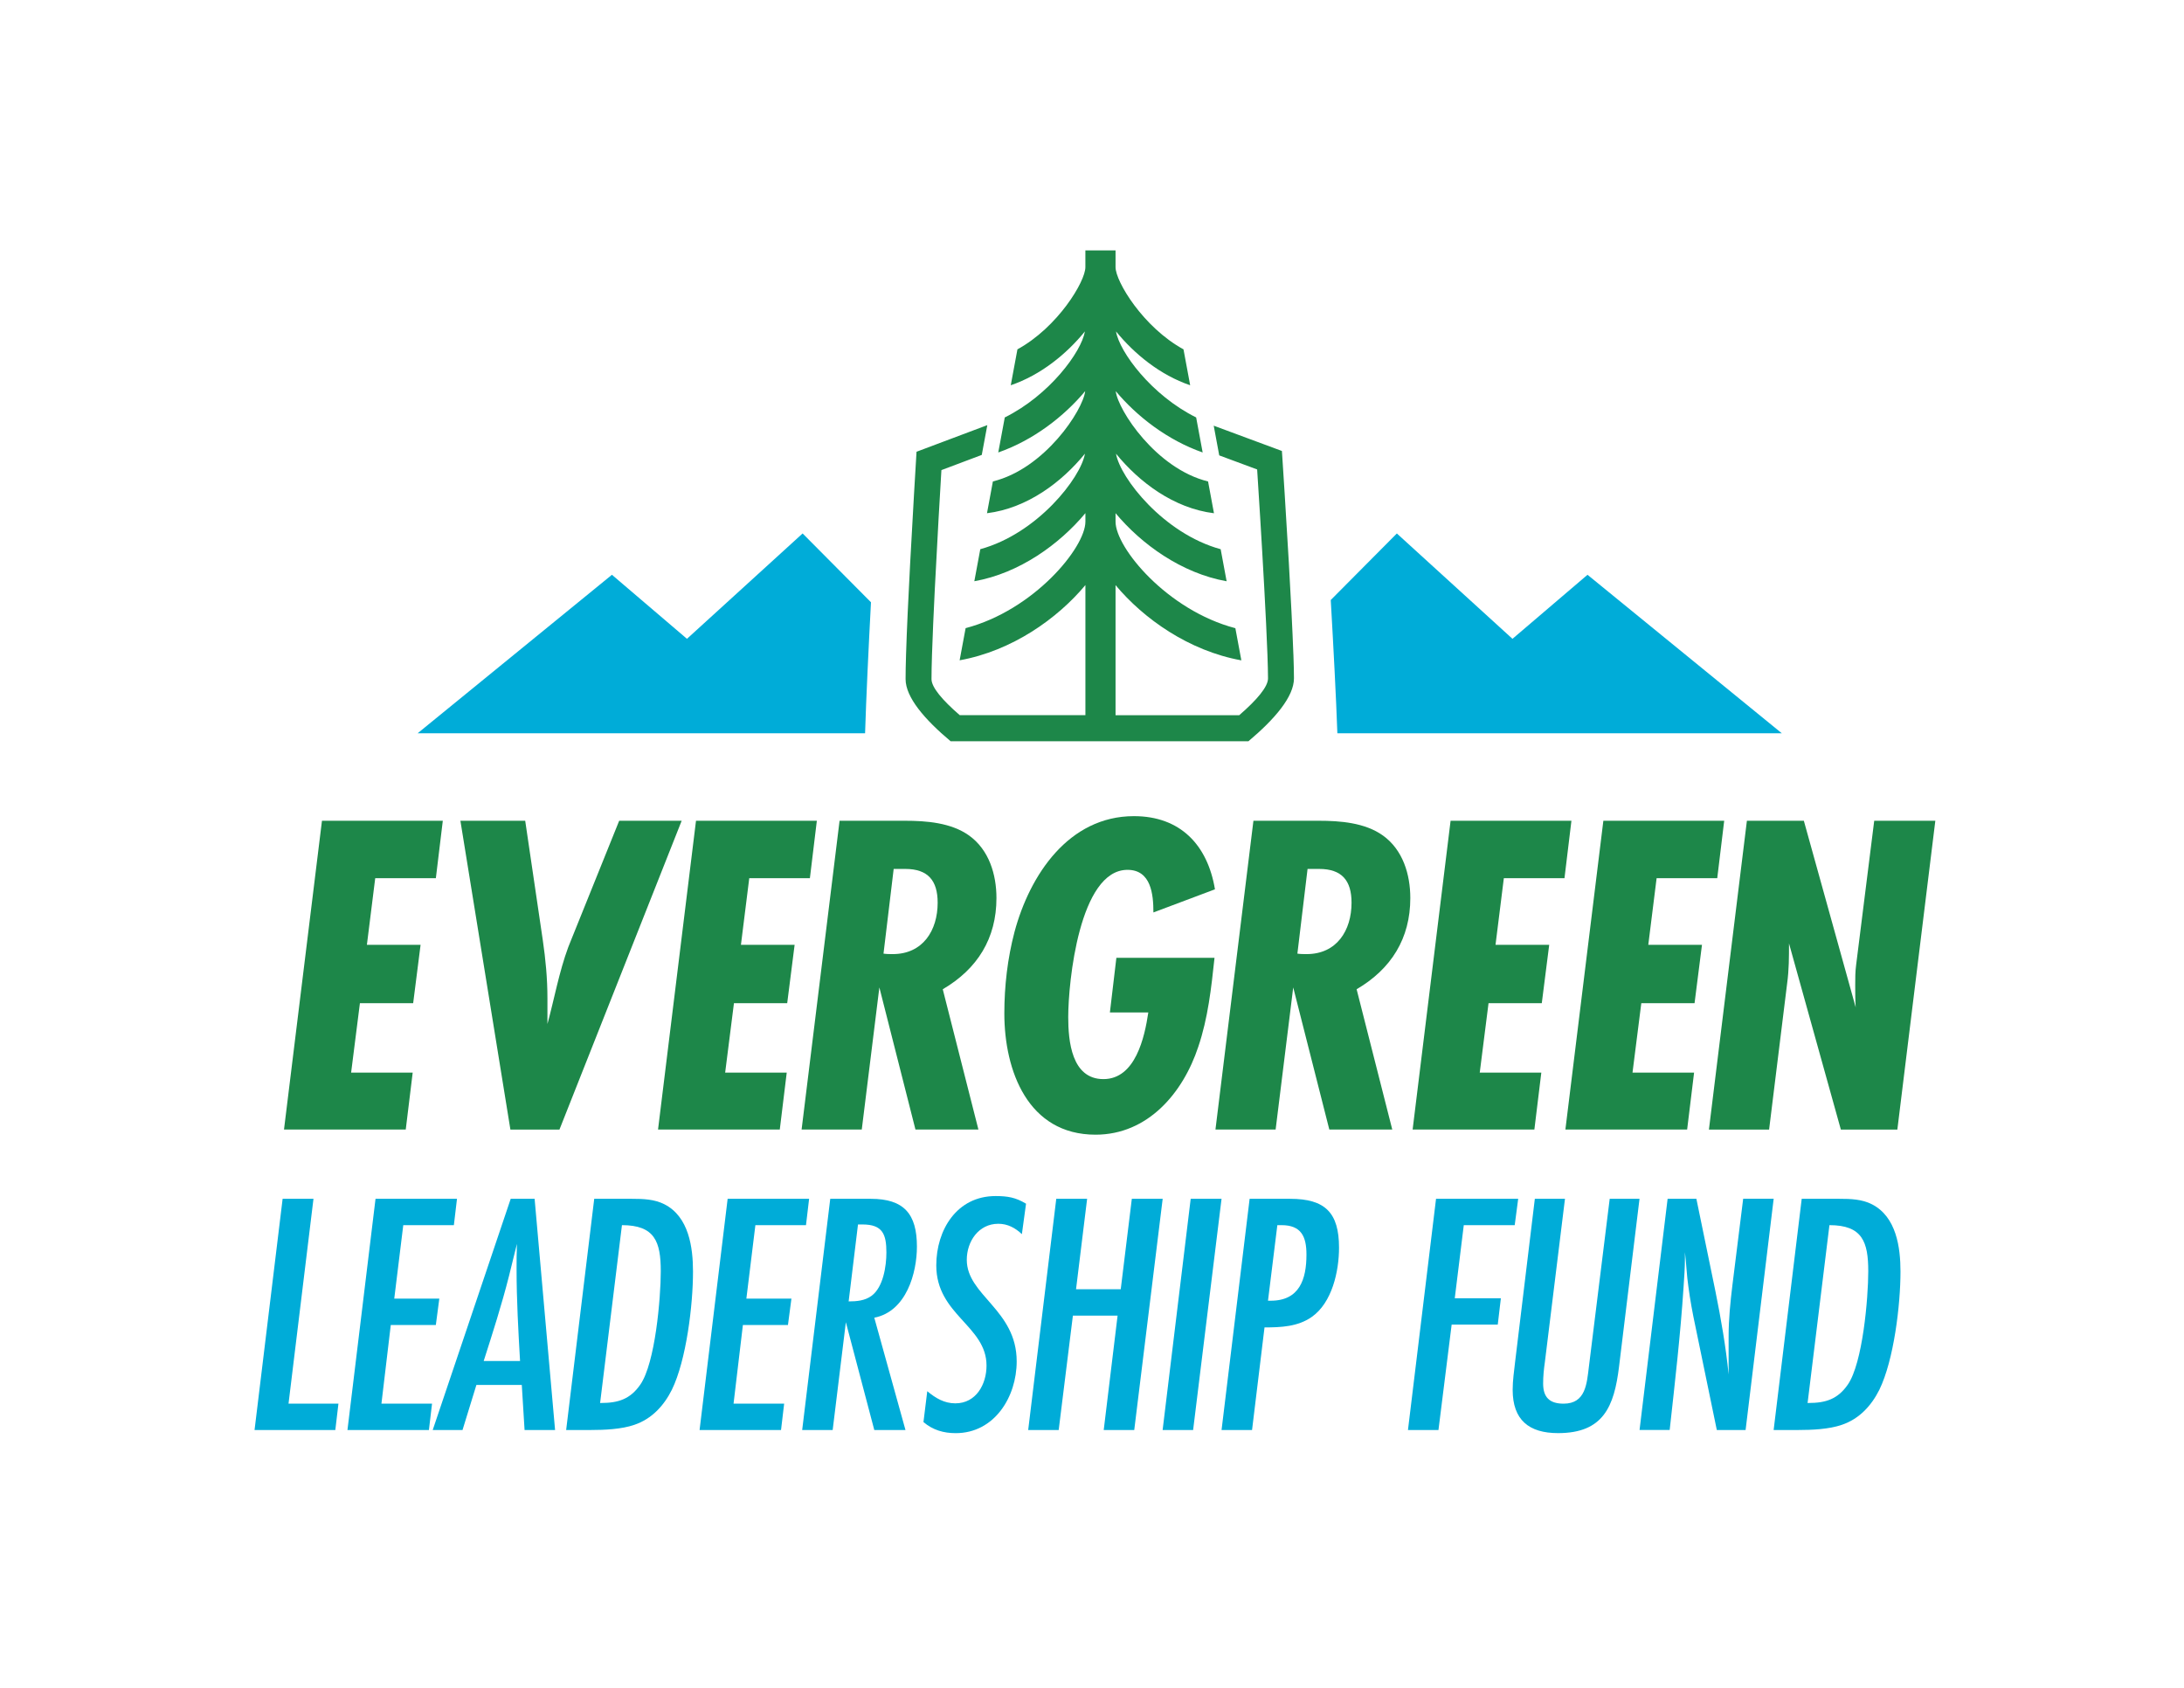
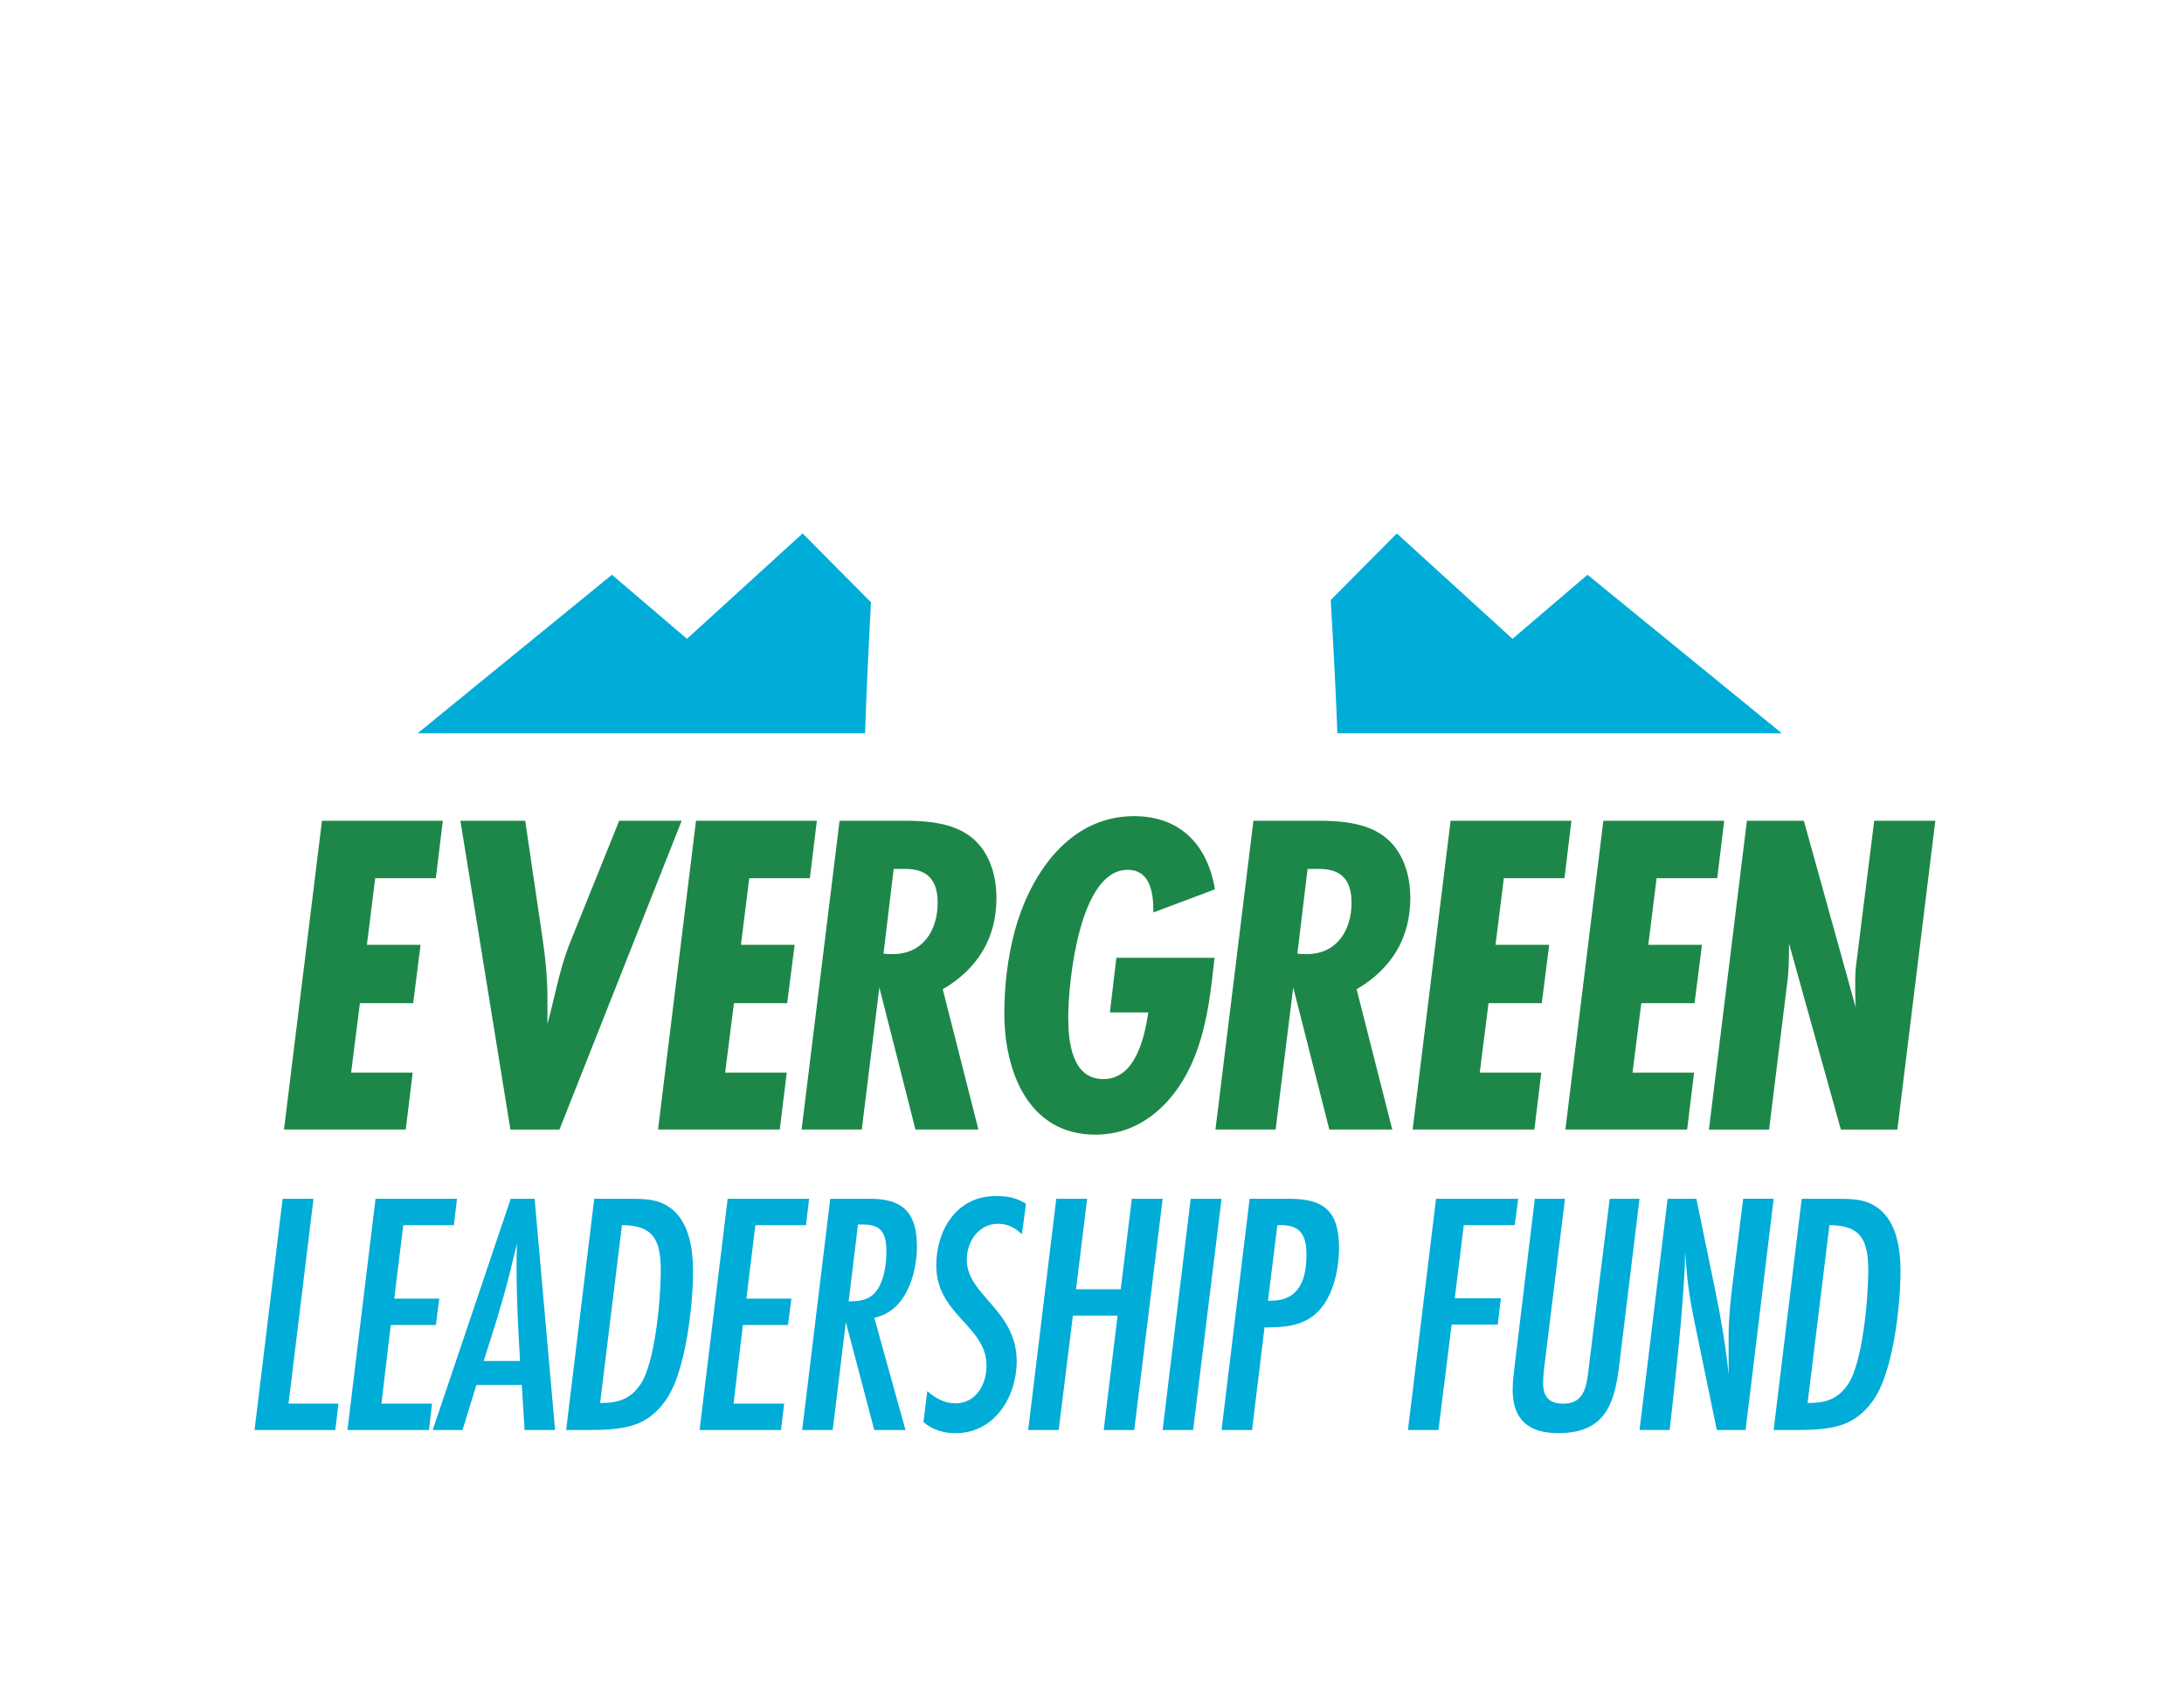
<svg xmlns="http://www.w3.org/2000/svg" id="art" viewBox="0 0 792 612">
  <defs>
    <style>.cls-1{fill:#00acd8;}.cls-2{fill:#1d8749;}</style>
  </defs>
-   <path class="cls-1" d="M484.98,265.88c-.46-13-1.4-31-2.4-48.32l23.97-24.13,41.93,38.2,27.21-23.22,70.46,57.47h-161.19Z" />
+   <path class="cls-1" d="M484.98,265.88c-.46-13-1.4-31-2.4-48.32l23.97-24.13,41.93,38.2,27.21-23.22,70.46,57.47Z" />
  <path class="cls-1" d="M291.05,193.43l-41.93,38.2-27.21-23.22-70.46,57.47h162.26c.4-12.87,1.24-30.49,2.14-47.5l-24.79-24.95Z" />
-   <path class="cls-2" d="M469.03,237.34c-.32-8.97-.97-21.38-1.65-33.33-1.07-18.63-2.22-36.1-2.31-37.45l-.2-3.04-24.73-9.17,2,10.77,13.75,5.1c.46,7.09,1.63,25.45,2.57,42.77.49,8.97.92,17.65,1.16,24.36.13,3.5.2,6.47.21,8.64,0,3.02-4,7.77-10.45,13.35h-1.89s-42.95,0-42.95,0v-47.18c10.18,12.21,26.62,23.85,45.62,27.28l-2.17-11.66c-24.7-6.48-43.45-29.17-43.45-38.62v-3.09c9.37,11.25,23.92,21.79,40.28,24.69l-2.16-11.62c-20.69-5.66-36.46-25.86-37.95-34.63,8.39,10.29,20.91,19.79,35.52,21.59l-2.14-11.53c-18.79-4.58-32.7-25.85-33.48-32.75,7.66,9.17,18.8,17.8,31.52,22.24l-2.36-12.7c-16.18-8.02-27.8-23.72-29.06-31.19,6.68,8.19,16.01,15.82,26.89,19.52l-2.42-13.02c-14.63-8.01-24.64-24.6-24.64-29.8v-6.08h-10.94v6.08c0,5.2-10.01,21.79-24.64,29.8l-2.42,13.02c10.89-3.71,20.22-11.33,26.89-19.52-1.27,7.46-12.88,23.17-29.06,31.19l-2.36,12.7c12.72-4.44,23.85-13.06,31.52-22.24-.78,6.9-14.69,28.16-33.47,32.74l-2.14,11.53c14.61-1.8,27.14-11.3,35.52-21.59-1.49,8.77-17.26,28.97-37.95,34.63l-2.16,11.62c16.36-2.89,30.91-13.44,40.28-24.69v3.08c0,9.45-18.75,32.14-43.44,38.62l-2.17,11.66c19-3.43,35.43-15.07,45.61-27.28v47.18h-45.56c-6.31-5.45-10.25-10.1-10.25-13.08,0-2.24.06-5.3.18-8.92.21-6.58.59-15.03,1.02-23.75.87-17.42,1.96-35.97,2.39-43.11l14.64-5.51,2.01-10.8-25.67,9.65-.18,3.04c-.08,1.36-1.16,18.98-2.15,37.71-.62,11.73-1.2,23.88-1.47,32.76-.11,3.6-.18,6.67-.17,8.94.01,6.59,6.88,14.59,16.34,22.53h107.98c9.58-8.06,16.54-16.19,16.52-22.85,0-2.2-.08-5.16-.2-8.62Z" />
  <path class="cls-2" d="M158.06,318.42h-21.99l-3.02,24.17h19.47l-2.69,21.15h-19.31l-3.19,25.18h22.33l-2.52,20.65h-44.15l13.77-111.97h43.82l-2.52,20.82Z" />
  <path class="cls-2" d="M202.88,409.57h-17.79l-18.13-111.97h23.5l6.38,43.31c1.01,6.88,1.68,13.93,1.68,20.99v9.4c2.52-9.23,4.2-18.8,7.55-27.87.34-.84.67-1.68,1.01-2.52l17.46-43.31h22.66l-44.32,111.97Z" />
  <path class="cls-2" d="M293.7,318.42h-21.99l-3.02,24.17h19.47l-2.69,21.15h-19.31l-3.19,25.18h22.33l-2.52,20.65h-44.15l13.77-111.97h43.82l-2.52,20.82Z" />
  <path class="cls-2" d="M328.12,297.6c7.72,0,16.79.67,23.33,5.37,7.22,5.2,9.9,14.1,9.9,22.66,0,14.61-6.88,25.69-19.47,33.07l12.93,50.87h-22.83l-13.09-51.54-6.38,51.54h-21.82l13.77-111.97h23.67ZM320.39,345.78c1.18.17,2.18.17,3.36.17,10.91,0,16.28-8.56,16.28-18.63,0-8.06-3.53-12.25-11.75-12.25h-4.2l-3.69,30.72Z" />
  <path class="cls-2" d="M418.27,330.84c0-6.55-.84-15.44-9.4-15.44-17.46,0-21.49,40.79-21.49,53.38,0,8.56,1.17,22.5,12.76,22.5s14.94-15.11,16.28-24.17h-13.93l2.35-19.81h35.59c-1.17,10.91-2.35,21.82-5.88,32.23-5.54,16.79-18.3,31.9-37.27,31.9-24.51,0-33.07-23.17-33.07-43.98,0-9.91,1.17-19.98,3.69-29.55,5.54-20.65,19.64-41.97,43.31-41.97,16.79,0,26.69,10.41,29.38,26.53l-22.33,8.39Z" />
  <path class="cls-2" d="M478.2,297.6c7.72,0,16.79.67,23.33,5.37,7.22,5.2,9.9,14.1,9.9,22.66,0,14.61-6.88,25.69-19.47,33.07l12.93,50.87h-22.83l-13.09-51.54-6.38,51.54h-21.82l13.77-111.97h23.67ZM470.48,345.78c1.18.17,2.18.17,3.36.17,10.91,0,16.28-8.56,16.28-18.63,0-8.06-3.53-12.25-11.75-12.25h-4.2l-3.69,30.72Z" />
  <path class="cls-2" d="M567.34,318.42h-21.99l-3.02,24.17h19.47l-2.69,21.15h-19.31l-3.19,25.18h22.33l-2.52,20.65h-44.15l13.77-111.97h43.82l-2.52,20.82Z" />
  <path class="cls-2" d="M622.74,318.42h-21.99l-3.02,24.17h19.47l-2.69,21.15h-19.31l-3.19,25.18h22.33l-2.52,20.65h-44.15l13.77-111.97h43.82l-2.52,20.82Z" />
  <path class="cls-2" d="M688.04,409.57h-20.48l-18.8-67.49c0,4.87,0,9.57-.67,14.44l-6.55,53.05h-21.82l13.77-111.97h20.65l18.8,67.65c-.17-2.69-.17-5.37-.17-8.06,0-2.52,0-4.87.34-7.39l6.55-52.21h22.16l-13.77,111.97Z" />
  <path class="cls-1" d="M121.6,518.51h-29.29l10.18-83.83h11.19l-9.05,74.28h18.1l-1.13,9.55Z" />
  <path class="cls-1" d="M164.59,444.23h-18.35l-3.27,26.65h16.34l-1.26,9.55h-16.34l-3.39,28.53h18.35l-1.13,9.55h-29.54l10.18-83.83h29.54l-1.13,9.55Z" />
  <path class="cls-1" d="M190.23,518.51l-1.01-16.34h-16.46l-5.03,16.34h-10.81l28.28-83.83h8.67l7.42,83.83h-11.06ZM188.59,493.5c-.63-11.06-1.26-22.12-1.26-33.18,0-3.14,0-6.16.13-9.3-1.01,3.9-1.89,7.79-2.89,11.69-2.64,10.43-5.91,20.61-9.17,30.79h13.2Z" />
  <path class="cls-1" d="M229.19,434.68c4.02,0,8.17.13,11.81,2.01,8.8,4.53,10.31,15.58,10.31,24.38,0,12.07-2.39,32.05-7.67,42.86-2.89,5.78-7.29,10.56-13.57,12.69-4.65,1.63-10.93,1.89-15.84,1.89h-8.92l10.18-83.83h13.7ZM218,508.71c6.16,0,10.56-1.38,14.2-6.66,5.4-7.79,7.42-31.3,7.42-41.1,0-10.68-2.14-16.72-14.08-16.72l-7.92,64.48h.38Z" />
  <path class="cls-1" d="M292.28,444.23h-18.35l-3.27,26.65h16.34l-1.26,9.55h-16.34l-3.39,28.53h18.35l-1.13,9.55h-29.54l10.18-83.83h29.54l-1.13,9.55Z" />
  <path class="cls-1" d="M315.79,434.68c12.07,0,16.72,5.53,16.72,17.34,0,9.43-3.77,23.5-15.46,25.77l11.31,40.72h-11.31l-10.31-39.09-4.78,39.09h-11.06l10.18-83.83h14.71ZM307.74,471.88c2.89,0,5.91-.25,8.3-2.01,4.27-3.14,5.4-10.81,5.4-15.71,0-6.66-1.38-10.18-8.67-10.18h-1.63l-3.39,27.9Z" />
  <path class="cls-1" d="M370.58,447.5c-2.39-2.26-5.15-3.77-8.55-3.77-7.16,0-11.44,6.41-11.44,13.07,0,12.95,18.1,18.1,18.1,36.83,0,12.82-8.04,26.02-22.12,26.02-4.4,0-8.29-1.13-11.69-4.02l1.38-11.19c3.02,2.51,6.16,4.4,10.18,4.4,7.54,0,11.31-6.91,11.31-13.7,0-14.45-18.22-18.35-18.22-36.32,0-12.82,7.42-25.14,21.49-25.14,4.4,0,7.29.5,11.06,2.77l-1.51,11.06Z" />
  <path class="cls-1" d="M411.31,518.51h-11.06l5.03-41.48h-16.21l-5.15,41.48h-11.06l10.18-83.83h11.19l-4.02,32.8h16.21l4.02-32.8h11.19l-10.31,83.83Z" />
  <path class="cls-1" d="M432.67,518.51h-11.06l10.18-83.83h11.19l-10.31,83.83Z" />
  <path class="cls-1" d="M467.86,434.68c12.69,0,17.72,5.03,17.72,17.72,0,8.55-2.51,19.98-9.93,25.14-5.03,3.52-11.19,3.77-17.09,3.77l-4.52,37.2h-11.06l10.18-83.83h14.71ZM460.82,471.63c10.43,0,12.95-7.79,12.95-16.72,0-6.54-1.88-10.68-9.05-10.68h-1.51l-3.39,27.4h1.01Z" />
  <path class="cls-1" d="M549.3,444.23h-18.48l-3.27,26.52h16.72l-1.13,9.55h-16.72l-4.78,38.21h-11.06l10.18-83.83h29.79l-1.26,9.55Z" />
  <path class="cls-1" d="M587.13,495.51c-1.76,14.45-5.66,24.13-22.12,24.13-10.56,0-16.46-4.78-16.46-15.71,0-3.39.5-6.66.88-10.05l7.16-59.2h10.93l-7.29,59.2c-.38,2.64-.63,5.15-.63,7.79,0,5.03,2.39,7.29,7.42,7.29,8.04,0,8.42-7.29,9.18-13.45l7.54-60.83h10.81l-7.42,60.83Z" />
  <path class="cls-1" d="M633.01,518.51h-10.43l-7.79-37.71c-1-4.65-1.88-9.43-2.51-14.2-.63-4.15-.75-8.42-1.26-12.57v2.01c0,3.52-.25,7.16-.5,10.68-1.13,17.34-3.14,34.56-5.03,51.78h-10.93l10.18-83.83h10.43l6.91,33.56c2.01,9.93,3.77,19.98,4.78,30.16v-13.83c0-6.28.63-12.44,1.38-18.6l3.9-31.3h11.06l-10.18,83.83Z" />
  <path class="cls-1" d="M667.07,434.68c4.02,0,8.17.13,11.81,2.01,8.8,4.53,10.31,15.58,10.31,24.38,0,12.07-2.39,32.05-7.67,42.86-2.89,5.78-7.29,10.56-13.57,12.69-4.65,1.63-10.93,1.89-15.84,1.89h-8.92l10.18-83.83h13.7ZM655.88,508.71c6.16,0,10.56-1.38,14.2-6.66,5.4-7.79,7.42-31.3,7.42-41.1,0-10.68-2.14-16.72-14.08-16.72l-7.92,64.48h.38Z" />
</svg>